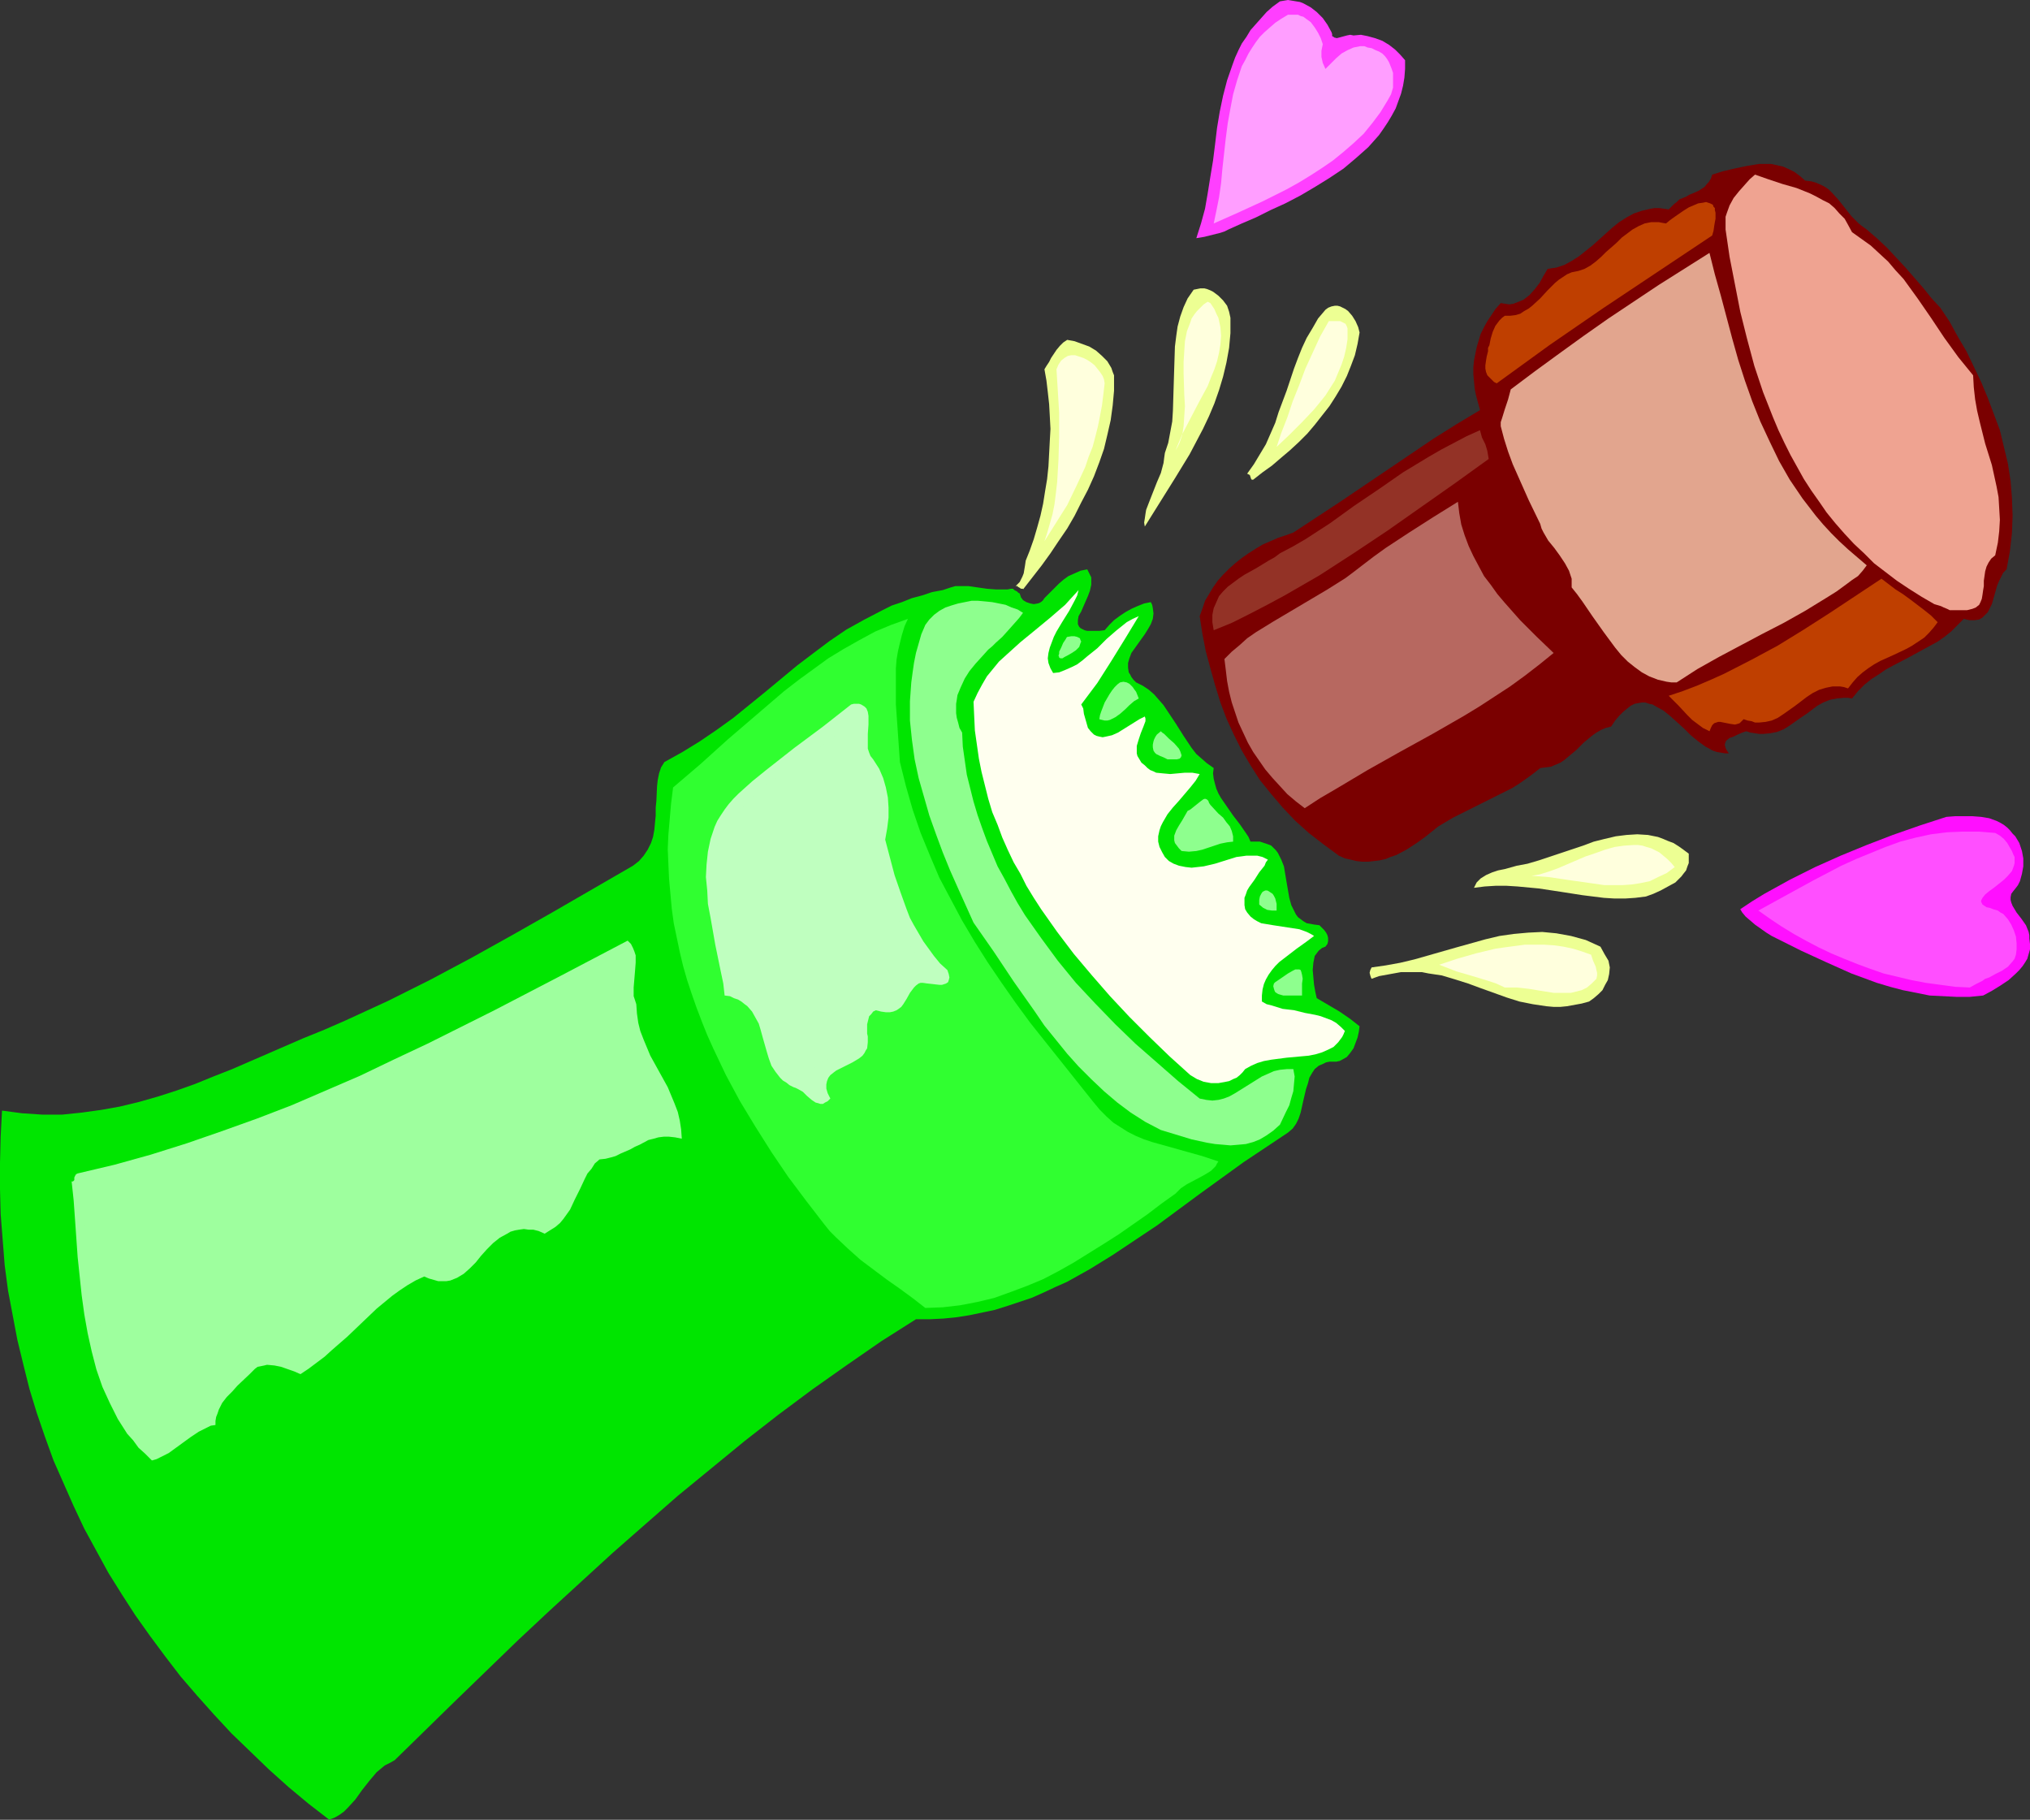
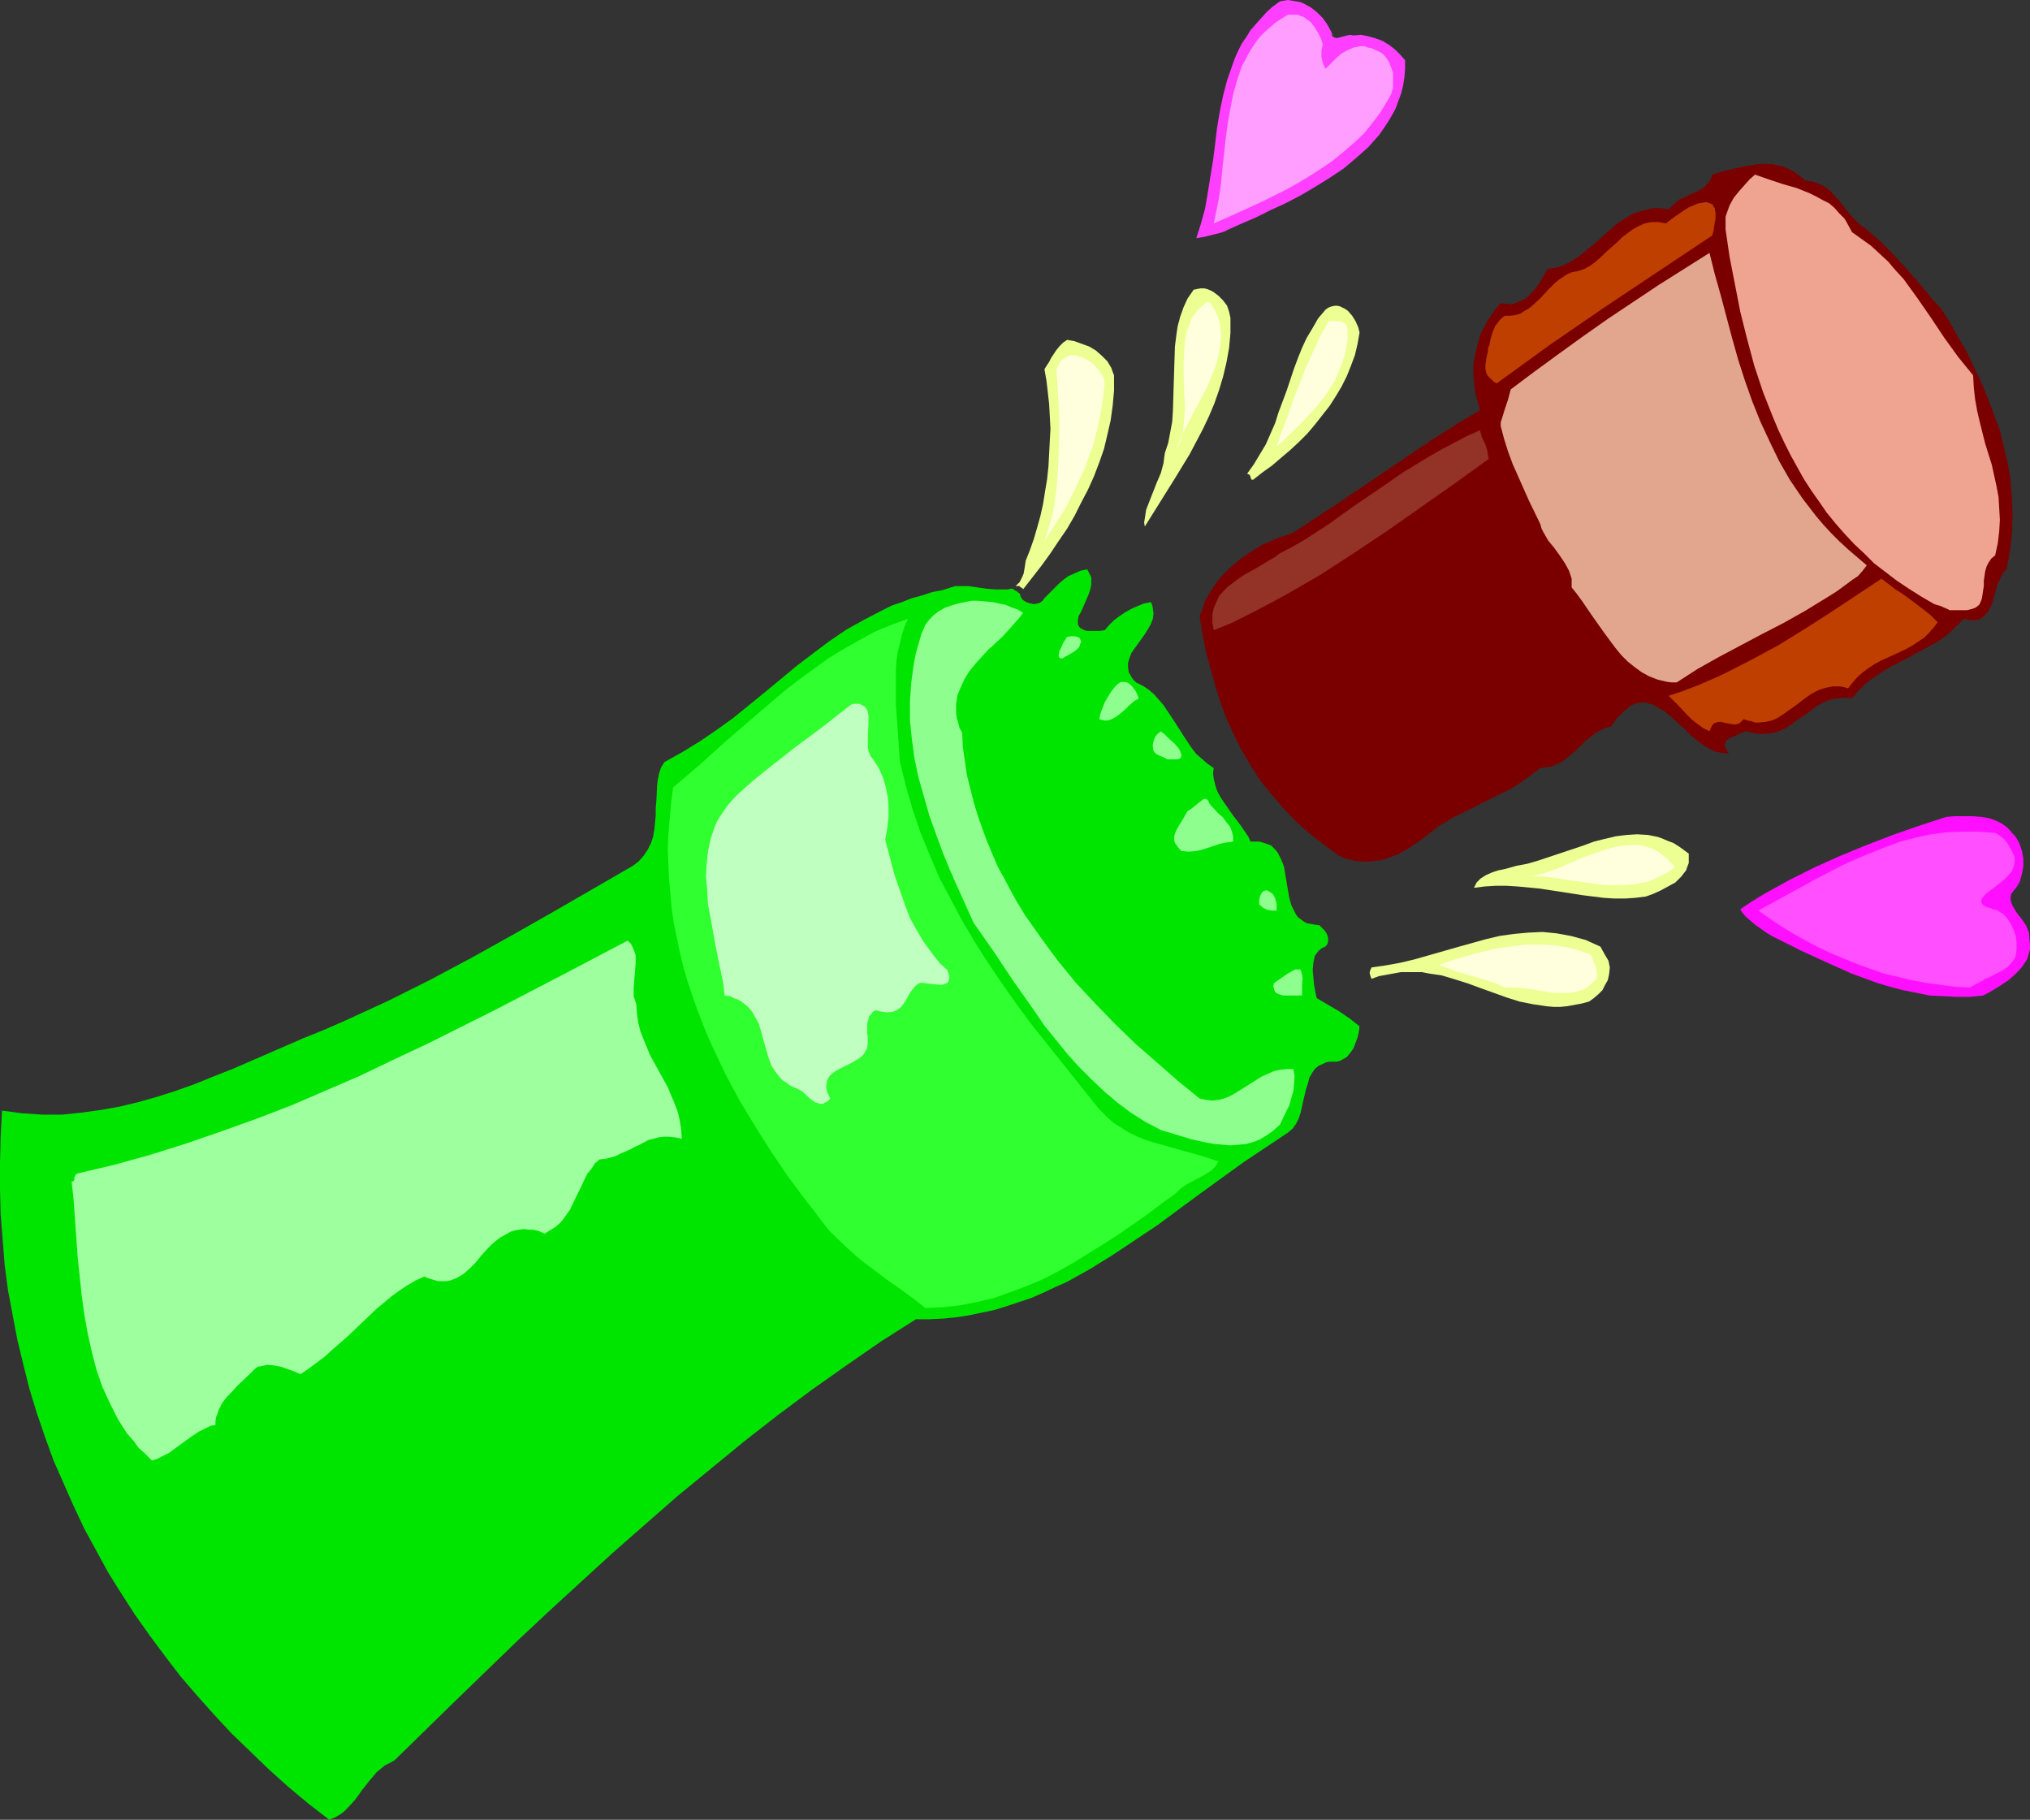
<svg xmlns="http://www.w3.org/2000/svg" xmlns:ns1="http://sodipodi.sourceforge.net/DTD/sodipodi-0.dtd" xmlns:ns2="http://www.inkscape.org/namespaces/inkscape" version="1.0" width="129.724mm" height="116.27mm" id="svg37" ns1:docname="Champagne 2.wmf">
  <rect width="100%" height="100%" fill="#333333" stroke="none" />
  <ns1:namedview id="namedview37" pagecolor="#ffffff" bordercolor="#000000" borderopacity="0.25" ns2:showpageshadow="2" ns2:pageopacity="0.0" ns2:pagecheckerboard="0" ns2:deskcolor="#d1d1d1" ns2:document-units="mm" />
  <defs id="defs1">
    <pattern id="WMFhbasepattern" patternUnits="userSpaceOnUse" width="6" height="6" x="0" y="0" />
  </defs>
  <path style="fill:#ff3fff;fill-opacity:1;fill-rule:evenodd;stroke:none" d="m 321.584,7.755 0.162,0.485 v 0.485 l 0.323,0.162 0.162,0.162 0.646,0.162 0.646,-0.162 1.778,-0.485 0.808,-0.162 0.808,0.162 1.778,-0.162 1.616,0.323 1.778,0.485 1.778,0.646 1.616,0.969 1.454,1.131 1.293,1.292 1.131,1.292 v 2.1 l -0.162,2.1 -0.323,1.939 -0.485,1.939 -0.646,1.777 -0.646,1.777 -0.97,1.777 -0.97,1.616 -0.97,1.454 -1.131,1.616 -1.293,1.454 -1.293,1.454 -2.909,2.585 -3.07,2.585 -3.394,2.262 -3.394,2.1 -3.555,2.1 -3.717,1.939 -3.555,1.616 -3.555,1.777 -3.394,1.454 -3.232,1.454 -0.97,0.485 -0.97,0.323 -1.939,0.485 -1.939,0.485 -1.939,0.323 1.131,-3.554 0.97,-3.554 0.646,-3.716 0.646,-4.039 0.646,-3.877 0.485,-3.877 0.485,-4.039 0.646,-3.877 0.808,-3.877 0.97,-3.716 1.293,-3.716 0.646,-1.777 0.808,-1.777 0.808,-1.616 1.131,-1.616 0.97,-1.616 1.293,-1.454 1.293,-1.454 1.293,-1.454 1.454,-1.292 1.778,-1.292 0.97,-0.162 L 311.08,0 l 0.97,0.162 0.97,0.162 0.97,0.162 0.808,0.323 1.778,0.969 1.454,1.131 1.454,1.454 1.131,1.616 z" id="path1" />
  <path style="fill:#ff9eff;fill-opacity:1;fill-rule:evenodd;stroke:none" d="m 319.483,10.663 -0.162,0.808 -0.162,0.808 v 1.454 l 0.323,1.454 0.646,1.454 2.586,-2.585 1.293,-1.131 1.454,-0.808 1.454,-0.646 0.808,-0.162 0.808,-0.162 h 0.97 l 0.808,0.323 0.97,0.162 0.97,0.485 0.808,0.323 0.808,0.485 0.646,0.646 0.485,0.646 0.485,0.808 0.323,0.808 0.323,0.808 0.323,0.969 v 1.777 1.777 l -0.485,1.616 -0.808,1.454 -1.778,2.908 -1.939,2.585 -2.101,2.585 -2.424,2.262 -2.424,2.1 -2.586,2.1 -2.586,1.777 -2.747,1.777 -2.909,1.777 -2.909,1.616 -5.818,2.908 -5.979,2.747 -2.909,1.292 -2.909,1.292 0.646,-3.07 0.646,-3.231 0.485,-3.393 0.323,-3.554 0.808,-7.27 0.485,-3.716 0.646,-3.554 0.646,-3.393 0.97,-3.393 1.131,-3.393 0.808,-1.454 0.808,-1.616 0.808,-1.292 0.97,-1.454 0.97,-1.292 1.131,-1.131 1.293,-1.131 1.293,-1.131 1.454,-0.969 1.616,-0.969 h 0.808 1.616 l 0.646,0.323 0.646,0.162 0.646,0.485 1.131,0.808 0.97,1.292 0.808,1.292 0.646,1.292 z" id="path2" />
  <path style="fill:#7a0000;fill-opacity:1;fill-rule:evenodd;stroke:none" d="m 468.639,74.318 2.262,3.393 1.939,3.554 2.101,3.554 1.778,3.716 1.778,3.716 1.616,3.877 1.454,3.877 1.454,3.877 0.97,4.039 0.97,4.039 0.646,4.201 0.323,4.039 0.162,4.362 -0.162,4.201 -0.485,4.362 -0.808,4.362 -0.808,0.808 -0.485,0.969 -0.485,0.969 -0.485,1.131 -0.646,2.262 -0.646,2.262 -0.485,0.969 -0.485,0.969 -0.646,0.646 -0.646,0.646 -0.808,0.485 -1.131,0.162 h -1.131 l -0.808,-0.162 -0.646,-0.162 -1.454,1.454 -1.616,1.616 -1.616,1.292 -1.616,1.131 -3.555,1.939 -3.555,1.939 -3.717,1.939 -1.778,0.969 -1.616,1.131 -1.778,1.131 -1.616,1.292 -1.616,1.616 -1.454,1.777 -0.97,-0.162 h -0.97 l -1.778,0.162 -1.616,0.323 -1.616,0.646 -1.454,0.808 -2.586,1.939 -1.454,0.969 -2.747,1.939 -1.293,0.808 -1.616,0.646 -1.616,0.323 -1.778,0.162 h -0.97 l -0.97,-0.162 -1.131,-0.162 -0.97,-0.323 -0.97,0.323 -1.131,0.485 -0.97,0.485 -0.97,0.323 -0.808,0.646 -0.162,0.323 -0.162,0.485 v 0.323 l 0.162,0.646 0.323,0.646 0.485,0.646 h -0.97 l -0.97,-0.162 -0.97,-0.162 -0.97,-0.323 -1.778,-0.969 -1.778,-1.292 -1.778,-1.454 -1.616,-1.616 -3.394,-3.07 -1.616,-1.292 -1.778,-0.969 -0.808,-0.485 -0.808,-0.162 -0.97,-0.323 h -0.808 l -0.97,0.162 -0.808,0.162 -0.97,0.485 -0.808,0.646 -0.97,0.808 -0.97,0.969 -0.97,1.131 -0.97,1.454 -1.293,0.323 -1.131,0.485 -1.131,0.646 -1.131,0.808 -1.939,1.616 -1.778,1.777 -1.939,1.616 -0.97,0.808 -0.97,0.646 -1.131,0.485 -1.131,0.485 -1.293,0.162 -1.293,0.162 -1.616,1.292 -1.778,1.292 -1.616,1.131 -1.778,1.131 -3.555,1.777 -3.555,1.777 -3.555,1.777 -3.555,1.777 -3.555,2.1 -1.616,1.292 -1.616,1.292 -2.262,1.616 -2.262,1.454 -2.424,1.292 -1.454,0.485 -1.131,0.485 -1.454,0.323 -1.293,0.162 -1.454,0.162 h -1.454 l -1.454,-0.162 -1.293,-0.323 -1.454,-0.323 -1.454,-0.646 -3.717,-2.747 -3.555,-2.747 -3.232,-2.908 -3.07,-3.231 -2.747,-3.231 -2.747,-3.393 -2.262,-3.554 -2.101,-3.554 -1.939,-3.877 -1.778,-3.877 -1.454,-3.877 -1.293,-4.201 -1.131,-4.039 -1.131,-4.201 -0.808,-4.201 -0.646,-4.201 0.646,-1.777 0.646,-1.939 0.97,-1.616 0.97,-1.616 1.131,-1.616 1.293,-1.454 1.454,-1.454 1.454,-1.292 1.616,-1.292 1.616,-1.131 1.778,-1.131 1.616,-0.969 3.717,-1.616 1.939,-0.646 1.778,-0.646 11.312,-7.432 22.462,-15.187 5.656,-3.554 5.656,-3.393 -0.485,-1.777 -0.485,-1.777 -0.323,-1.616 -0.162,-1.777 -0.162,-1.777 v -1.616 l 0.162,-1.616 0.323,-1.616 0.323,-1.616 0.485,-1.616 0.485,-1.616 0.808,-1.616 0.808,-1.454 0.97,-1.454 0.97,-1.454 1.293,-1.454 0.97,0.162 1.131,0.162 0.97,-0.162 0.808,-0.323 0.808,-0.323 0.808,-0.323 1.454,-1.131 1.293,-1.454 1.131,-1.454 0.97,-1.777 0.97,-1.616 0.97,-0.162 1.131,-0.162 1.939,-0.646 1.778,-0.969 1.778,-1.131 1.616,-1.292 1.616,-1.292 3.232,-2.908 1.616,-1.454 1.616,-1.292 1.778,-1.131 1.778,-0.969 1.939,-0.646 2.101,-0.485 0.97,-0.162 h 1.131 l 1.131,0.162 1.131,0.162 0.646,-0.646 0.646,-0.646 0.646,-0.485 0.646,-0.646 1.616,-0.646 0.808,-0.485 0.808,-0.323 1.454,-0.646 1.454,-0.969 0.485,-0.646 0.485,-0.485 0.485,-0.808 0.323,-0.969 2.586,-0.808 2.747,-0.646 3.07,-0.646 2.909,-0.485 h 1.454 1.454 l 1.454,0.323 1.454,0.323 1.454,0.646 1.293,0.646 1.293,0.969 1.293,1.131 1.454,0.162 1.131,0.323 1.131,0.485 0.97,0.485 0.97,0.646 0.808,0.808 1.616,1.777 3.07,3.877 1.778,1.777 0.808,0.646 1.131,0.808 2.424,2.1 2.424,2.262 2.262,2.423 2.262,2.423 4.363,5.008 1.939,2.423 z" id="path3" />
  <path style="fill:#efa391;fill-opacity:1;fill-rule:evenodd;stroke:none" d="m 447.308,56.062 2.262,1.616 2.262,1.616 2.101,1.939 2.101,1.939 1.778,2.1 1.939,2.1 3.394,4.685 3.232,4.685 3.232,4.847 3.394,4.685 3.555,4.362 0.162,2.908 0.323,2.908 0.485,2.747 0.646,2.747 1.293,5.17 1.616,5.17 1.131,5.17 0.485,2.585 0.162,2.747 0.162,2.747 -0.162,2.747 -0.323,2.747 -0.646,3.07 -0.97,0.808 -0.646,0.969 -0.485,0.969 -0.323,1.131 -0.323,2.262 v 1.292 l -0.162,0.969 -0.162,1.131 -0.162,0.969 -0.323,0.808 -0.323,0.646 -0.808,0.646 -0.808,0.323 -0.646,0.162 -0.646,0.162 h -1.454 -0.97 -0.808 -0.97 l -0.646,-0.323 -0.808,-0.323 -0.646,-0.323 -1.616,-0.485 -3.07,-1.777 -3.07,-1.939 -2.909,-1.939 -2.747,-2.1 -2.747,-2.1 -2.424,-2.423 -2.424,-2.262 -2.262,-2.423 -2.262,-2.585 -2.101,-2.585 -1.778,-2.585 -1.939,-2.747 -1.778,-2.747 -1.616,-2.908 -1.616,-2.908 -1.454,-2.908 -1.454,-3.07 -1.293,-3.07 -2.424,-6.139 -2.101,-6.301 -1.778,-6.624 -1.616,-6.462 -1.293,-6.624 -1.293,-6.624 -0.97,-6.624 V 54.446 53.315 52.346 l 0.323,-0.969 0.646,-1.777 0.97,-1.777 1.293,-1.616 1.293,-1.454 1.293,-1.454 1.293,-1.131 3.232,1.131 3.394,1.131 3.394,0.969 3.232,1.292 1.616,0.808 1.454,0.808 1.616,0.808 1.293,1.131 1.131,1.292 1.293,1.292 0.808,1.454 z" id="path4" />
  <path style="fill:#bf3f00;fill-opacity:1;fill-rule:evenodd;stroke:none" d="m 413.534,56.869 -13.09,8.724 -13.09,8.724 -12.928,8.886 -6.464,4.685 -6.464,4.685 -0.646,-0.323 -0.646,-0.646 -0.485,-0.485 -0.485,-0.485 -0.323,-0.808 -0.162,-0.808 v -0.808 l 0.162,-1.131 0.162,-0.969 0.323,-1.292 v -0.808 l 0.323,-0.646 0.323,-1.616 0.485,-1.616 0.646,-1.454 0.97,-1.292 0.646,-0.646 0.646,-0.485 h 1.293 l 1.293,-0.162 1.131,-0.323 0.97,-0.646 1.131,-0.646 0.808,-0.646 1.939,-1.777 1.778,-1.939 1.778,-1.777 0.97,-0.808 0.97,-0.646 0.97,-0.646 1.131,-0.485 1.616,-0.323 1.454,-0.485 1.454,-0.808 1.293,-0.969 1.293,-1.131 1.131,-1.131 1.293,-1.131 1.293,-1.131 1.293,-1.292 1.293,-0.969 1.293,-0.969 1.454,-0.808 1.454,-0.646 1.616,-0.323 h 1.778 l 0.808,0.162 0.97,0.162 0.97,-0.808 1.131,-0.808 2.101,-1.454 1.293,-0.808 1.131,-0.485 1.131,-0.485 1.131,-0.162 0.808,-0.162 0.97,0.323 0.646,0.323 0.162,0.485 0.323,0.323 v 0.485 l 0.162,0.646 v 1.454 l -0.162,0.808 -0.162,0.969 -0.162,1.131 z" id="path5" />
  <path style="fill:#e2a58e;fill-opacity:1;fill-rule:evenodd;stroke:none" d="m 450.863,136.519 -0.485,0.646 -0.485,0.646 -1.131,1.292 -1.454,0.969 -1.293,0.969 -2.424,1.777 -2.586,1.616 -5.01,3.07 -5.171,2.908 -5.333,2.747 -10.342,5.493 -5.171,2.908 -5.01,3.231 h -1.293 l -1.131,-0.162 -2.101,-0.485 -2.101,-0.808 -1.778,-0.969 -1.778,-1.292 -1.616,-1.292 -1.616,-1.616 -1.454,-1.777 -2.747,-3.716 -2.747,-3.877 -2.424,-3.554 -1.293,-1.777 -1.293,-1.616 v -0.969 -1.131 l -0.323,-0.969 -0.323,-0.969 -0.97,-1.777 -1.293,-1.939 -1.293,-1.777 -1.454,-1.777 -1.131,-1.939 -0.485,-0.969 -0.323,-1.131 -2.747,-5.655 -2.586,-5.816 -1.293,-2.908 -1.131,-3.07 -0.97,-3.07 -0.808,-3.07 v -0.969 l 0.323,-0.969 0.646,-2.1 0.808,-2.423 0.646,-2.423 5.818,-4.362 5.979,-4.362 5.818,-4.201 5.979,-4.201 12.12,-8.078 12.282,-7.755 1.293,5.17 1.454,5.17 2.747,10.34 1.454,5.17 1.616,5.008 1.778,5.008 1.939,4.847 2.262,4.847 2.262,4.685 2.586,4.524 3.07,4.524 1.616,2.1 1.616,2.1 1.778,2.1 1.939,2.1 1.939,1.939 2.101,1.939 2.262,1.939 z" id="path6" />
  <path style="fill:#edff93;fill-opacity:1;fill-rule:evenodd;stroke:none" d="m 297.182,76.741 v 3.716 l -0.323,3.554 -0.646,3.554 -0.808,3.393 -0.97,3.231 -1.131,3.231 -1.293,3.07 -1.454,3.07 -1.616,3.07 -1.616,3.07 -3.555,5.816 -7.272,11.632 -0.162,-0.969 0.162,-0.969 0.162,-1.131 0.162,-0.969 0.808,-2.1 1.778,-4.524 0.97,-2.262 0.646,-2.423 0.162,-1.292 0.162,-1.131 0.808,-2.423 0.485,-2.585 0.485,-2.585 0.162,-2.585 0.162,-5.332 0.162,-5.17 0.162,-5.008 0.323,-2.585 0.323,-2.262 0.646,-2.423 0.808,-2.262 0.97,-2.1 1.454,-2.1 0.808,-0.162 0.808,-0.162 h 0.97 l 0.646,0.162 0.808,0.323 0.646,0.323 1.293,0.969 1.131,1.131 0.97,1.292 0.485,1.454 z" id="path7" />
  <path style="fill:#ffffdd;fill-opacity:1;fill-rule:evenodd;stroke:none" d="m 294.273,76.741 0.485,2.262 0.162,2.1 -0.162,2.1 -0.323,1.939 -0.485,2.1 -0.646,1.939 -0.808,1.939 -0.808,2.1 -2.101,3.877 -1.939,3.716 -2.101,4.039 -0.808,1.939 -0.808,1.939 0.485,-0.808 0.485,-0.969 0.646,-1.939 0.323,-2.1 0.162,-2.423 0.162,-2.423 -0.162,-2.747 -0.162,-5.17 v -2.747 l 0.162,-2.585 0.162,-2.423 0.485,-2.423 0.808,-2.1 0.323,-0.969 0.646,-0.969 0.646,-0.808 0.808,-0.808 0.808,-0.808 0.97,-0.646 0.646,0.323 0.323,0.485 0.646,0.969 0.485,1.131 z" id="path8" />
  <path style="fill:#edff93;fill-opacity:1;fill-rule:evenodd;stroke:none" d="m 328.371,80.296 -0.485,2.747 -0.646,2.747 -0.97,2.585 -0.97,2.423 -1.293,2.585 -1.454,2.423 -1.454,2.262 -1.778,2.262 -1.778,2.262 -1.778,2.1 -2.101,2.1 -2.101,1.939 -2.101,1.777 -2.262,1.939 -2.262,1.616 -2.262,1.777 h -0.323 l -0.162,-0.162 -0.162,-0.485 -0.162,-0.485 -0.323,-0.162 -0.323,-0.162 1.616,-2.262 1.454,-2.423 1.454,-2.423 1.131,-2.585 1.131,-2.585 0.808,-2.585 1.939,-5.17 1.778,-5.332 0.97,-2.585 0.97,-2.423 1.131,-2.423 1.454,-2.423 1.293,-2.262 1.778,-2.1 0.646,-0.485 0.808,-0.323 0.808,-0.162 h 0.646 l 0.646,0.162 0.646,0.323 0.646,0.323 0.646,0.485 0.97,1.131 0.808,1.292 0.646,1.454 z" id="path9" />
  <path style="fill:#ffffdd;fill-opacity:1;fill-rule:evenodd;stroke:none" d="m 325.462,79.65 v 2.262 l -0.323,2.1 -0.485,2.1 -0.646,1.939 -0.808,1.939 -0.808,1.939 -1.131,1.777 -1.131,1.777 -1.293,1.616 -1.454,1.777 -2.909,3.07 -3.07,3.07 -3.07,2.908 1.131,-3.393 1.454,-3.716 1.293,-3.877 1.616,-4.039 1.454,-3.877 1.778,-3.877 1.778,-3.877 2.101,-3.716 h 0.646 0.808 1.293 l 0.646,0.323 0.646,0.323 0.323,0.646 0.162,0.485 z" id="path10" />
  <path style="fill:#00e500;fill-opacity:1;fill-rule:evenodd;stroke:none" d="m 246.278,143.304 0.323,0.969 0.485,0.646 0.808,0.485 0.97,0.323 0.808,0.162 0.97,-0.162 0.485,-0.162 0.485,-0.323 0.323,-0.323 0.323,-0.485 1.293,-1.292 1.131,-1.131 1.131,-1.131 1.131,-0.969 1.131,-0.808 1.454,-0.646 1.454,-0.646 1.616,-0.323 0.323,0.646 0.323,0.646 0.323,0.646 v 0.485 1.292 l -0.323,1.454 -0.485,1.292 -1.131,2.585 -0.485,1.131 -0.646,1.131 -0.162,0.969 v 0.969 l 0.162,0.323 0.162,0.323 0.323,0.323 0.323,0.162 0.646,0.323 0.646,0.162 h 0.808 2.101 l 1.293,-0.162 1.131,-1.292 1.131,-1.131 1.293,-0.969 1.454,-0.969 1.454,-0.808 1.454,-0.646 1.616,-0.646 1.616,-0.323 0.323,0.646 0.162,0.808 0.162,1.292 -0.162,1.292 -0.485,1.292 -0.646,1.131 -0.808,1.292 -1.616,2.262 -0.808,1.131 -0.808,1.131 -0.485,1.292 -0.323,1.131 v 1.131 l 0.162,1.131 0.323,0.485 0.323,0.646 0.485,0.646 0.646,0.646 1.616,0.808 1.454,0.969 1.293,1.131 1.131,1.292 1.131,1.292 0.97,1.454 1.939,2.908 1.939,3.07 1.939,2.908 1.131,1.454 1.293,1.131 1.293,1.131 1.616,1.131 -0.162,1.292 0.162,1.292 0.323,1.292 0.323,1.131 0.485,1.131 0.646,1.131 1.454,2.1 1.454,2.1 1.616,2.1 1.454,2.1 0.646,0.969 0.485,1.131 h 1.131 1.131 l 0.97,0.323 0.97,0.323 0.808,0.323 0.646,0.646 0.485,0.485 0.485,0.646 0.808,1.616 0.646,1.616 0.323,1.939 0.323,1.939 0.646,3.716 0.485,1.777 0.808,1.616 0.323,0.646 0.485,0.646 0.646,0.485 0.646,0.485 0.808,0.485 0.97,0.162 0.808,0.162 1.293,0.162 1.131,1.131 0.485,0.646 0.323,0.646 0.162,0.646 v 0.808 l -0.162,0.646 -0.485,0.646 -0.808,0.323 -0.808,0.646 -0.485,0.646 -0.485,0.646 -0.162,0.808 -0.162,0.808 -0.162,1.777 0.162,1.777 0.162,1.777 0.323,1.777 0.323,1.454 2.747,1.616 2.747,1.616 2.586,1.777 2.262,1.777 -0.162,1.292 -0.323,1.454 -0.485,1.292 -0.485,1.292 -0.808,1.131 -0.808,0.969 -1.131,0.646 -0.646,0.323 -0.808,0.162 h -0.808 -0.808 l -0.808,0.162 -0.646,0.323 -1.131,0.485 -0.97,0.808 -0.646,0.969 -0.646,1.131 -0.323,1.292 -0.485,1.454 -0.646,2.747 -0.646,2.908 -0.485,1.454 -0.646,1.292 -0.808,1.131 -1.131,0.969 -5.333,3.554 -5.333,3.554 -10.504,7.593 -10.504,7.755 -5.333,3.554 -5.333,3.554 -5.494,3.393 -5.494,3.07 -2.909,1.292 -2.747,1.292 -2.909,1.292 -2.909,0.969 -2.909,0.969 -3.07,0.969 -3.07,0.646 -3.07,0.646 -3.07,0.485 -3.232,0.323 -3.232,0.162 h -3.394 l -8.403,5.332 -8.403,5.816 -8.242,5.816 -8.242,6.139 -8.08,6.301 -8.08,6.624 -8.08,6.624 -7.757,6.786 -7.918,6.947 -7.595,6.947 -7.757,7.109 -7.595,7.109 -15.029,14.54 -14.706,14.379 -1.131,0.646 -1.293,0.646 -0.97,0.808 -0.97,0.808 -1.778,2.1 -1.778,2.262 -1.616,2.262 -1.778,1.939 -0.97,0.969 -1.131,0.808 -1.131,0.646 -1.293,0.485 -5.01,-3.877 -4.848,-4.039 -4.686,-4.201 -4.525,-4.362 -4.525,-4.362 -4.202,-4.524 -4.04,-4.524 -4.04,-4.685 -3.717,-4.847 -3.717,-5.008 -3.555,-5.008 -3.232,-5.008 -3.232,-5.17 -2.909,-5.332 -2.909,-5.332 -2.586,-5.493 -2.424,-5.493 -2.424,-5.493 -2.101,-5.816 L 8.888,341.217 7.11,335.4 5.656,329.584 4.202,323.606 3.07,317.629 1.939,311.651 1.131,305.512 0.646,299.372 0.162,293.233 0,287.094 v -6.301 l 0.162,-6.301 0.323,-6.301 2.424,0.323 2.424,0.323 4.848,0.323 h 4.848 l 4.686,-0.485 4.686,-0.646 4.525,-0.808 4.686,-1.131 4.525,-1.292 4.525,-1.454 4.525,-1.616 4.363,-1.777 4.525,-1.777 8.565,-3.716 8.565,-3.716 5.171,-2.1 5.171,-2.262 10.181,-4.685 10.019,-5.008 10.019,-5.332 9.858,-5.493 9.696,-5.493 19.554,-11.309 1.454,-1.131 1.131,-1.292 0.97,-1.454 0.808,-1.616 0.485,-1.454 0.323,-1.777 0.162,-1.777 0.162,-1.616 v -1.939 l 0.162,-1.616 0.162,-3.554 0.162,-1.454 0.323,-1.616 0.485,-1.454 0.808,-1.292 4.363,-2.423 4.202,-2.585 4.04,-2.747 4.04,-2.908 7.757,-6.301 7.595,-6.301 4.04,-3.07 3.878,-2.908 4.04,-2.747 4.363,-2.423 4.363,-2.262 2.262,-1.131 2.424,-0.808 2.424,-0.969 2.424,-0.646 2.424,-0.808 2.586,-0.485 0.97,-0.323 0.97,-0.323 1.131,-0.323 h 0.97 2.101 l 2.262,0.323 2.262,0.323 2.101,0.162 h 1.939 0.97 l 0.808,-0.162 h 0.162 0.323 l 0.323,0.323 0.323,0.162 0.323,0.162 0.162,0.162 0.162,0.162 v 0 0 z" id="path11" />
-   <path style="fill:#edff93;fill-opacity:1;fill-rule:evenodd;stroke:none" d="m 245.309,141.527 0.485,-0.485 0.485,-0.485 0.323,-0.646 0.323,-0.646 0.323,-0.808 0.162,-0.969 0.162,-0.969 0.162,-1.131 0.97,-2.423 0.97,-2.747 0.808,-2.747 0.808,-2.908 0.646,-2.908 0.485,-3.07 0.485,-2.908 0.323,-3.07 0.162,-3.07 0.162,-3.07 0.162,-2.908 -0.162,-3.07 -0.162,-2.908 -0.323,-2.908 -0.323,-2.747 -0.485,-2.747 0.485,-0.808 0.646,-0.969 0.485,-0.969 1.293,-1.939 0.808,-0.969 0.808,-0.808 0.97,-0.646 1.778,0.323 1.778,0.646 1.778,0.646 1.616,0.969 1.454,1.292 1.293,1.292 0.485,0.808 0.485,0.808 0.323,0.969 0.323,0.808 v 3.716 l -0.323,3.554 -0.485,3.554 -0.808,3.554 -0.808,3.393 -1.131,3.231 -1.293,3.393 -1.454,3.231 -1.616,3.07 -1.616,3.231 -1.778,3.07 -2.101,3.07 -1.939,2.908 -2.101,2.908 -4.525,5.816 v -0.162 h -0.485 l -0.485,-0.323 -0.323,-0.162 v -0.162 h -0.162 z" id="path12" />
+   <path style="fill:#edff93;fill-opacity:1;fill-rule:evenodd;stroke:none" d="m 245.309,141.527 0.485,-0.485 0.485,-0.485 0.323,-0.646 0.323,-0.646 0.323,-0.808 0.162,-0.969 0.162,-0.969 0.162,-1.131 0.97,-2.423 0.97,-2.747 0.808,-2.747 0.808,-2.908 0.646,-2.908 0.485,-3.07 0.485,-2.908 0.323,-3.07 0.162,-3.07 0.162,-3.07 0.162,-2.908 -0.162,-3.07 -0.162,-2.908 -0.323,-2.908 -0.323,-2.747 -0.485,-2.747 0.485,-0.808 0.646,-0.969 0.485,-0.969 1.293,-1.939 0.808,-0.969 0.808,-0.808 0.97,-0.646 1.778,0.323 1.778,0.646 1.778,0.646 1.616,0.969 1.454,1.292 1.293,1.292 0.485,0.808 0.485,0.808 0.323,0.969 0.323,0.808 v 3.716 l -0.323,3.554 -0.485,3.554 -0.808,3.554 -0.808,3.393 -1.131,3.231 -1.293,3.393 -1.454,3.231 -1.616,3.07 -1.616,3.231 -1.778,3.07 -2.101,3.07 -1.939,2.908 -2.101,2.908 -4.525,5.816 v -0.162 l -0.485,-0.323 -0.323,-0.162 v -0.162 h -0.162 z" id="path12" />
  <path style="fill:#ffffdd;fill-opacity:1;fill-rule:evenodd;stroke:none" d="m 266.801,92.574 -0.323,2.747 -0.323,2.585 -0.485,2.585 -0.485,2.423 -0.646,2.585 -0.646,2.423 -0.97,2.423 -0.808,2.423 -2.101,4.524 -2.262,4.685 -2.747,4.362 -2.747,4.362 0.646,-1.939 0.646,-2.262 0.646,-2.262 0.485,-2.423 0.323,-2.585 0.323,-2.747 0.323,-5.493 0.162,-5.655 v -5.655 l -0.323,-5.332 -0.162,-2.585 -0.162,-2.585 0.485,-1.131 0.646,-0.969 0.808,-0.646 0.808,-0.485 0.808,-0.162 h 0.97 l 0.97,0.323 0.97,0.323 0.97,0.485 0.97,0.646 0.808,0.646 0.646,0.808 0.646,0.808 0.646,0.969 0.323,0.808 z" id="path13" />
  <path style="fill:#933226;fill-opacity:1;fill-rule:evenodd;stroke:none" d="m 359.56,110.831 -8.08,5.816 -16.322,11.471 -8.242,5.493 -8.242,5.332 -4.202,2.423 -4.202,2.423 -4.202,2.262 -4.363,2.262 -4.202,2.1 -4.363,1.777 -0.162,-0.969 -0.162,-0.969 v -1.777 l 0.323,-1.616 0.646,-1.454 0.646,-1.454 0.97,-1.131 1.131,-1.131 1.293,-0.969 1.293,-0.969 1.454,-0.969 2.909,-1.616 2.909,-1.777 1.454,-0.808 1.293,-0.969 3.07,-1.616 3.07,-1.777 5.979,-3.877 5.818,-4.201 5.979,-4.039 5.818,-4.039 6.141,-3.716 3.07,-1.777 3.07,-1.616 3.07,-1.616 3.232,-1.454 0.485,1.777 0.808,1.616 0.485,1.616 0.162,0.969 z" id="path14" />
  <path style="fill:#7a0000;fill-opacity:1;fill-rule:evenodd;stroke:none" d="m 362.468,114.708 3.232,7.109 3.555,6.786 3.717,6.786 4.04,6.624 4.363,6.462 4.686,6.462 4.848,6.462 5.171,6.139 -2.424,1.939 -2.586,1.777 -1.293,0.808 -1.454,0.485 -1.616,0.323 -1.616,0.162 -1.293,1.939 -1.293,1.616 -1.454,1.454 -1.454,1.292 -1.778,0.969 -1.616,0.969 -3.555,1.454 -3.555,1.454 -3.555,1.454 -1.778,0.969 -1.778,0.969 -1.616,1.292 -1.454,1.292 -2.424,1.131 -2.424,1.292 -2.424,1.454 -2.424,1.616 -4.848,3.231 -2.424,1.616 -2.586,1.454 -2.424,1.131 -2.586,0.969 -1.131,0.323 -1.293,0.162 -1.293,0.162 -1.293,0.162 -1.131,-0.162 -1.293,-0.323 -1.131,-0.323 -1.293,-0.485 -1.293,-0.808 -1.293,-0.808 -1.131,-0.969 -1.293,-1.292 -0.485,-0.162 -0.323,-0.323 -0.323,-0.323 -0.323,-0.162 3.717,-2.747 3.878,-2.423 7.918,-5.008 8.08,-4.685 8.08,-4.685 8.08,-4.685 4.04,-2.585 3.878,-2.585 3.878,-2.747 3.878,-2.747 3.717,-3.07 3.717,-3.07 v -0.646 l -0.162,-0.485 -0.162,-0.323 -0.323,-0.323 -0.808,-0.323 -0.808,-0.323 -0.97,-0.323 -0.97,-0.323 -0.808,-0.646 -0.323,-0.485 -0.323,-0.646 -3.555,-3.716 -3.555,-3.877 -3.232,-3.877 -1.454,-1.939 -1.454,-2.1 -1.293,-2.1 -1.131,-2.1 -1.131,-2.262 -0.808,-2.262 -0.808,-2.262 -0.646,-2.262 -0.485,-2.423 -0.323,-2.585 1.454,-1.616 0.808,-0.646 0.808,-0.646 0.97,-0.485 0.97,-0.323 0.97,-0.485 z" id="path15" />
-   <path style="fill:#b76860;fill-opacity:1;fill-rule:evenodd;stroke:none" d="m 352.126,121.171 0.323,2.747 0.485,2.747 0.808,2.585 0.97,2.585 1.131,2.423 1.293,2.423 1.293,2.423 1.616,2.1 1.616,2.262 1.778,2.1 3.717,4.201 4.04,4.039 4.04,3.877 -3.394,2.747 -3.555,2.747 -3.555,2.585 -3.717,2.423 -3.717,2.423 -3.717,2.262 -7.595,4.362 -7.918,4.362 -7.757,4.362 -7.595,4.524 -3.878,2.262 -3.717,2.423 -2.101,-1.616 -2.101,-1.777 -1.778,-1.939 -1.778,-1.939 -1.778,-2.1 -1.454,-2.1 -1.454,-2.1 -1.293,-2.262 -1.131,-2.423 -1.131,-2.423 -0.808,-2.423 -0.808,-2.423 -0.646,-2.585 -0.485,-2.585 -0.323,-2.747 -0.323,-2.585 1.778,-1.777 1.939,-1.616 1.778,-1.616 2.101,-1.454 4.202,-2.585 4.363,-2.585 4.363,-2.585 4.363,-2.585 4.363,-2.747 1.939,-1.454 2.101,-1.616 2.747,-2.1 2.909,-2.1 5.656,-3.716 5.818,-3.716 z" id="path16" />
  <path style="fill:#bf3f00;fill-opacity:1;fill-rule:evenodd;stroke:none" d="m 467.993,150.252 -0.97,1.292 -1.131,1.292 -1.131,1.131 -1.454,0.969 -1.454,0.969 -1.454,0.808 -3.07,1.454 -3.232,1.454 -1.454,0.808 -1.454,0.969 -1.293,0.969 -1.293,1.131 -1.131,1.292 -1.131,1.454 -0.97,-0.323 -0.97,-0.162 h -0.808 -0.97 l -1.616,0.323 -1.616,0.485 -1.616,0.808 -1.454,0.969 -2.747,2.1 -2.747,1.939 -1.454,0.969 -1.454,0.646 -1.454,0.323 -1.616,0.162 h -0.97 l -0.808,-0.323 -0.97,-0.162 -0.97,-0.323 -0.485,0.485 -0.485,0.485 -0.485,0.162 -0.646,0.162 -1.131,-0.162 -2.424,-0.485 h -0.485 l -0.485,0.162 -0.485,0.162 -0.485,0.485 -0.323,0.646 -0.323,0.808 -1.616,-0.808 -1.293,-0.969 -1.293,-0.969 -1.131,-1.131 -2.262,-2.423 -2.262,-2.262 3.394,-1.131 3.394,-1.292 3.394,-1.454 3.232,-1.454 6.626,-3.393 6.302,-3.393 6.302,-3.877 6.302,-4.039 12.443,-8.24 3.394,2.585 1.778,1.131 1.778,1.292 3.394,2.585 1.616,1.292 z" id="path17" />
-   <path style="fill:#ffffef;fill-opacity:1;fill-rule:evenodd;stroke:none" d="m 260.499,142.497 -0.323,1.292 -0.646,1.292 -1.293,2.423 -1.616,2.585 -1.454,2.423 -0.646,1.292 -0.485,1.292 -0.485,1.292 -0.323,1.292 -0.162,1.292 0.162,1.131 0.485,1.292 0.646,1.131 1.454,-0.162 1.616,-0.646 1.454,-0.646 1.293,-0.646 1.293,-0.969 1.131,-0.969 2.424,-1.939 2.262,-2.262 2.424,-2.1 2.424,-1.939 1.454,-0.808 1.454,-0.646 -3.232,5.332 -3.394,5.493 -3.394,5.332 -3.878,5.17 0.485,0.969 0.162,1.292 0.323,1.131 0.323,1.131 0.323,1.131 0.646,0.808 0.808,0.808 0.646,0.323 0.646,0.162 0.808,0.162 0.808,-0.162 1.454,-0.323 1.454,-0.646 1.293,-0.808 1.293,-0.808 1.293,-0.808 1.293,-0.808 1.293,-0.646 0.162,0.485 v 0.646 l -0.485,1.292 -0.646,1.616 -0.485,1.454 -0.485,1.616 v 0.808 0.969 l 0.162,0.646 0.485,0.808 0.485,0.808 0.808,0.646 0.646,0.646 0.646,0.485 0.808,0.323 0.646,0.323 1.616,0.162 1.778,0.162 3.555,-0.323 h 1.778 l 1.778,0.323 -0.97,1.616 -1.293,1.616 -2.747,3.231 -1.454,1.616 -1.293,1.616 -1.131,1.939 -0.485,0.969 -0.323,0.969 -0.323,1.454 v 1.292 l 0.323,1.292 0.646,1.292 0.646,1.131 0.97,0.969 1.131,0.646 1.293,0.485 1.616,0.323 1.454,0.162 1.454,-0.162 1.454,-0.162 2.747,-0.646 2.586,-0.808 2.586,-0.808 1.293,-0.162 1.131,-0.162 h 1.293 1.293 l 1.293,0.323 1.293,0.646 -0.485,0.646 -0.323,0.808 -1.293,1.616 -1.131,1.777 -1.293,1.777 -0.485,0.808 -0.323,0.969 -0.323,0.808 v 0.969 0.808 l 0.162,0.969 0.485,0.808 0.808,0.969 0.808,0.646 0.808,0.485 0.97,0.485 0.97,0.162 1.939,0.323 2.101,0.323 2.101,0.323 2.101,0.323 1.778,0.646 0.97,0.485 0.808,0.485 -1.939,1.454 -2.262,1.616 -2.101,1.616 -2.101,1.616 -0.97,0.969 -0.808,0.969 -0.808,1.131 -0.646,1.131 -0.485,1.131 -0.323,1.292 -0.162,1.454 v 1.454 l 1.131,0.646 1.293,0.323 2.586,0.808 2.747,0.323 2.586,0.646 2.586,0.485 1.293,0.323 1.293,0.485 1.293,0.485 1.131,0.646 1.131,0.969 0.97,0.969 -0.323,0.808 -0.323,0.646 -0.97,1.292 -1.131,1.131 -1.293,0.646 -1.454,0.646 -1.616,0.485 -1.616,0.323 -1.778,0.162 -3.555,0.323 -3.717,0.485 -1.778,0.323 -1.616,0.485 -1.454,0.646 -1.454,0.808 -0.646,0.808 -0.646,0.646 -0.808,0.646 -0.808,0.323 -0.97,0.485 -0.808,0.162 -1.778,0.323 h -1.778 l -1.778,-0.323 -1.616,-0.646 -1.616,-0.969 -5.01,-4.524 -4.848,-4.685 -4.848,-4.847 -4.686,-5.008 -4.363,-5.008 -4.363,-5.17 -4.04,-5.332 -3.878,-5.493 -1.778,-2.747 -1.778,-2.908 -1.454,-2.908 -1.616,-2.747 -1.454,-3.07 -1.293,-2.908 -1.131,-3.07 -1.293,-3.07 -0.97,-3.231 -0.808,-3.231 -0.808,-3.231 -0.646,-3.231 -0.485,-3.393 -0.485,-3.393 -0.162,-3.393 -0.162,-3.554 0.97,-2.1 1.131,-2.1 1.131,-1.939 1.454,-1.777 1.454,-1.777 1.778,-1.616 3.394,-3.07 3.555,-2.908 3.717,-3.07 3.555,-3.07 1.616,-1.777 z" id="path18" />
  <path style="fill:#8eff8e;fill-opacity:1;fill-rule:evenodd;stroke:none" d="m 247.086,147.99 -0.97,1.292 -1.293,1.454 -1.293,1.454 -1.454,1.616 -1.616,1.454 -0.808,0.808 -0.97,0.808 -1.454,1.616 -1.616,1.777 -1.454,1.777 -1.131,1.777 -0.97,2.1 -0.808,1.939 -0.162,1.131 -0.162,0.969 v 2.262 l 0.162,1.131 0.323,1.131 0.323,1.292 0.646,1.131 0.162,3.393 0.485,3.393 0.485,3.393 0.808,3.231 0.808,3.231 0.97,3.231 1.131,3.231 1.131,3.07 1.293,3.07 1.293,3.07 1.616,2.908 1.616,3.07 1.616,2.908 1.778,2.908 1.939,2.747 1.939,2.747 4.04,5.493 4.363,5.332 4.686,5.008 4.848,5.008 4.848,4.685 5.171,4.524 5.171,4.524 5.171,4.201 1.616,0.323 1.454,0.162 1.454,-0.162 1.293,-0.323 1.293,-0.485 1.454,-0.808 2.586,-1.616 2.586,-1.616 1.293,-0.808 1.454,-0.646 1.454,-0.646 1.454,-0.323 1.616,-0.162 h 1.616 l 0.323,1.777 -0.162,1.777 -0.162,1.777 -0.485,1.616 -0.485,1.777 -0.808,1.616 -1.454,3.07 -1.616,1.454 -1.616,1.131 -1.616,0.969 -1.616,0.646 -1.778,0.485 -1.778,0.162 -1.939,0.162 -1.778,-0.162 -1.939,-0.162 -1.939,-0.323 -3.717,-0.808 -3.717,-1.131 -3.717,-1.131 -3.717,-1.939 -3.555,-2.262 -3.232,-2.423 -3.232,-2.747 -3.07,-2.908 -3.07,-3.07 -2.747,-3.07 -2.747,-3.393 -2.747,-3.393 -2.424,-3.554 -5.01,-7.109 -4.848,-7.27 -4.848,-6.947 -3.717,-8.24 -1.939,-4.362 -1.778,-4.362 -1.616,-4.362 -1.616,-4.524 -1.293,-4.524 -1.293,-4.524 -0.97,-4.524 -0.646,-4.685 -0.485,-4.685 v -4.685 l 0.323,-4.524 0.323,-2.423 0.323,-2.262 0.485,-2.423 0.646,-2.262 0.646,-2.262 0.97,-2.262 0.97,-1.292 1.131,-1.131 1.293,-0.969 1.454,-0.808 1.454,-0.485 1.616,-0.485 1.616,-0.323 1.616,-0.323 h 1.616 l 1.778,0.162 1.616,0.162 1.616,0.323 1.616,0.323 1.454,0.646 1.454,0.485 z" id="path19" />
  <path style="fill:#30ff30;fill-opacity:1;fill-rule:evenodd;stroke:none" d="m 217.352,184.018 1.454,5.816 1.616,5.655 1.939,5.655 2.262,5.493 2.262,5.332 2.747,5.17 2.747,5.17 3.07,5.17 3.07,4.847 3.394,5.008 3.394,4.847 3.555,4.847 7.595,9.532 7.595,9.532 1.616,1.939 1.616,1.616 1.616,1.454 1.778,1.131 1.778,1.131 1.939,0.969 1.939,0.808 1.939,0.646 4.04,1.131 8.08,2.262 3.878,1.292 -0.323,0.485 -0.323,0.646 -1.131,1.131 -1.293,0.808 -1.454,0.808 -3.07,1.616 -1.454,0.969 -1.293,1.292 -3.394,2.423 -3.394,2.585 -6.949,4.847 -3.555,2.262 -7.272,4.524 -3.717,2.1 -3.717,1.939 -3.878,1.616 -3.878,1.454 -4.04,1.454 -4.04,0.969 -4.202,0.808 -4.202,0.485 -4.202,0.162 -2.909,-2.262 -3.07,-2.262 -3.232,-2.262 -3.232,-2.423 -3.232,-2.423 -3.07,-2.747 -2.909,-2.747 -1.454,-1.454 -1.293,-1.616 -4.363,-5.655 -4.363,-5.816 -4.04,-5.978 -3.878,-6.139 -3.717,-6.139 -3.394,-6.301 -3.07,-6.462 -1.454,-3.231 -1.293,-3.231 -1.293,-3.393 -1.131,-3.231 -1.131,-3.393 -0.97,-3.393 -0.808,-3.393 -1.454,-6.947 -0.485,-3.554 -0.323,-3.554 -0.323,-3.554 -0.162,-3.554 -0.162,-3.716 0.162,-3.554 0.323,-3.716 0.323,-3.716 0.485,-3.877 6.626,-5.655 6.626,-5.978 6.787,-5.816 6.787,-5.816 3.555,-2.747 3.555,-2.585 3.555,-2.585 3.717,-2.262 3.717,-2.1 3.878,-2.1 3.878,-1.616 4.04,-1.454 -0.808,1.777 -0.646,2.1 -0.485,1.939 -0.485,2.1 -0.323,1.939 -0.162,2.1 v 4.362 4.362 l 0.323,4.524 0.323,4.685 z" id="path20" />
  <path style="fill:#8eff8e;fill-opacity:1;fill-rule:evenodd;stroke:none" d="m 257.752,158.33 -0.646,0.323 -0.485,0.323 h -0.485 l -0.323,-0.162 v -0.162 l -0.162,-0.323 0.162,-0.485 v -0.485 l 0.485,-0.969 0.485,-1.131 0.646,-0.969 0.162,-0.323 0.162,-0.162 0.97,-0.162 h 0.808 l 0.646,0.162 0.323,0.162 0.323,0.162 0.162,0.485 0.162,0.323 -0.162,0.323 -0.323,0.969 -0.808,0.808 -0.97,0.646 z" id="path21" />
  <path style="fill:#8eff8e;fill-opacity:1;fill-rule:evenodd;stroke:none" d="m 275.043,168.67 -1.131,0.646 -1.131,0.969 -0.97,0.969 -1.293,1.131 -1.131,0.808 -1.293,0.646 -0.646,0.162 h -0.646 l -0.646,-0.162 -0.646,-0.162 0.162,-0.969 0.323,-0.969 0.808,-2.1 1.131,-1.939 0.646,-0.969 0.646,-0.808 0.646,-0.646 0.646,-0.485 0.808,-0.162 0.808,0.162 0.646,0.323 0.808,0.808 0.323,0.485 0.485,0.646 0.323,0.808 z" id="path22" />
  <path style="fill:#bfffbf;fill-opacity:1;fill-rule:evenodd;stroke:none" d="m 210.888,183.372 1.454,2.262 0.97,2.262 0.646,2.262 0.485,2.423 0.162,2.423 v 2.423 l -0.323,2.585 -0.485,2.747 2.262,8.563 1.454,4.201 1.454,4.039 0.808,2.1 0.97,1.777 1.131,1.939 1.131,1.939 1.293,1.777 1.293,1.777 1.454,1.777 1.778,1.616 0.323,0.969 0.162,0.808 -0.162,0.646 -0.162,0.485 -0.485,0.323 -0.485,0.162 -0.485,0.162 h -0.646 l -1.454,-0.162 -1.454,-0.162 -1.131,-0.162 h -0.485 l -0.485,0.162 -0.646,0.485 -0.485,0.485 -0.97,1.292 -0.808,1.454 -0.808,1.292 -0.485,0.646 -0.646,0.485 -0.485,0.323 -0.808,0.323 -0.808,0.162 h -0.97 l -1.131,-0.162 -1.293,-0.323 -0.646,0.323 -0.485,0.646 -0.485,0.485 -0.162,0.646 -0.323,1.292 v 2.262 l 0.162,0.646 v 1.454 l -0.162,1.454 -0.323,0.485 -0.323,0.646 -0.485,0.646 -0.808,0.646 -1.616,0.969 -1.939,0.969 -1.939,0.969 -0.646,0.485 -0.808,0.646 -0.485,0.646 -0.323,0.808 -0.162,0.808 v 0.969 l 0.323,1.131 0.323,0.646 0.323,0.646 -0.646,0.646 -0.646,0.323 -0.485,0.323 h -0.646 l -0.485,-0.162 -0.646,-0.162 -0.97,-0.646 -1.131,-0.969 -0.97,-0.969 -1.131,-0.646 -0.646,-0.323 -0.485,-0.162 -0.97,-0.485 -0.808,-0.646 -0.808,-0.485 -0.646,-0.646 -1.131,-1.454 -0.97,-1.454 -0.646,-1.777 -0.485,-1.616 -0.97,-3.393 -0.485,-1.777 -0.485,-1.616 -0.808,-1.454 -0.808,-1.454 -1.131,-1.292 -0.646,-0.485 -0.808,-0.646 -0.808,-0.485 -0.97,-0.323 -0.97,-0.485 -1.293,-0.162 -0.323,-2.908 -0.646,-3.07 -1.293,-6.301 -1.131,-6.462 -0.646,-3.393 -0.162,-3.231 -0.323,-3.231 0.162,-3.07 0.323,-3.07 0.646,-3.07 0.485,-1.454 0.485,-1.454 0.646,-1.454 0.808,-1.292 0.97,-1.454 0.97,-1.292 1.131,-1.292 1.293,-1.292 3.232,-2.908 3.394,-2.747 6.787,-5.332 6.949,-5.17 6.787,-5.332 0.646,-0.162 h 1.293 l 0.485,0.162 0.808,0.485 0.485,0.485 0.323,0.808 0.162,0.969 v 0.969 1.131 l -0.162,2.262 v 2.423 1.131 l 0.323,0.969 0.323,0.808 z" id="path23" />
  <path style="fill:#bfffbf;fill-opacity:1;fill-rule:evenodd;stroke:none" d="m 211.534,206.152 0.808,1.777 0.646,1.777 1.293,3.716 0.485,1.939 0.646,1.939 1.131,3.716 0.646,1.777 0.646,1.777 0.97,1.777 0.97,1.777 1.131,1.616 1.293,1.454 1.454,1.616 1.778,1.454 -0.485,0.323 -0.646,0.323 -1.454,0.485 -1.454,0.323 -1.293,0.323 -1.454,0.323 -0.485,0.485 -0.485,0.485 -0.485,0.485 -0.323,0.646 -0.162,0.969 -0.162,0.969 -0.808,-0.162 -0.808,-0.162 h -0.808 l -0.808,0.162 -1.454,0.323 -1.616,0.808 -1.293,1.131 -1.131,1.292 -0.97,1.454 -0.646,1.616 0.323,0.969 0.323,0.808 0.323,0.808 v 0.646 0.646 0.646 l -0.162,0.485 -0.162,0.323 -0.646,0.808 -0.97,0.646 -0.97,0.485 -1.131,0.323 -2.424,0.969 -1.293,0.485 -1.131,0.646 -0.97,0.808 -0.808,0.969 -0.162,0.646 -0.323,0.646 -0.162,0.646 v 0.808 l -1.293,-0.323 -1.131,-0.485 -1.131,-0.646 -0.97,-0.808 -0.808,-0.808 -0.646,-0.808 -0.646,-1.131 -0.646,-0.969 -0.97,-2.262 -0.808,-2.262 -0.646,-2.423 -0.485,-1.131 -0.162,-1.131 -1.293,-0.485 -1.131,-0.646 -0.97,-0.808 -0.97,-0.646 -0.808,-0.808 -0.646,-0.808 -1.293,-1.777 -1.131,-1.939 -0.646,-2.1 -0.646,-2.262 -0.485,-2.1 -0.323,-2.423 -0.323,-2.262 -0.485,-4.847 -0.485,-4.524 -0.323,-2.262 -0.646,-2.1 -0.162,-1.777 -0.162,-1.777 0.162,-1.616 0.162,-1.616 0.323,-1.616 0.485,-1.454 0.646,-1.454 0.646,-1.454 0.808,-1.292 0.97,-1.454 0.97,-1.292 1.131,-1.131 2.262,-2.423 2.747,-2.262 2.747,-2.262 2.909,-2.1 5.979,-4.039 2.909,-2.1 2.747,-2.1 2.586,-2.1 2.424,-2.1 -0.162,2.1 0.162,2.1 0.485,2.1 0.485,2.1 0.808,1.939 0.808,1.939 1.616,3.877 0.808,1.939 0.646,1.939 0.646,1.939 0.323,1.939 0.162,2.1 -0.162,2.1 -0.485,2.1 -0.323,1.131 z" id="path24" />
  <path style="fill:#8eff8e;fill-opacity:1;fill-rule:evenodd;stroke:none" d="m 281.992,183.372 -0.97,-0.485 -0.808,-0.323 -0.97,-0.485 -0.323,-0.323 -0.323,-0.485 -0.162,-0.808 v -0.646 l 0.162,-0.808 0.162,-0.485 0.323,-0.646 0.323,-0.485 0.97,-0.808 0.323,0.323 0.485,0.323 1.131,1.131 1.293,1.131 1.131,1.292 0.323,0.646 0.162,0.485 0.162,0.485 -0.162,0.485 -0.323,0.323 -0.646,0.162 h -0.485 -1.131 z" id="path25" />
  <path style="fill:#8eff8e;fill-opacity:1;fill-rule:evenodd;stroke:none" d="m 297.828,203.244 -1.454,0.162 -1.616,0.323 -2.909,0.969 -1.454,0.485 -1.454,0.323 -1.778,0.162 -1.778,-0.162 -0.646,-0.646 -0.485,-0.646 -0.485,-0.646 -0.162,-0.646 v -0.485 -0.646 l 0.485,-1.292 0.646,-1.131 0.808,-1.292 0.646,-1.131 0.646,-1.131 0.646,-0.323 0.808,-0.646 0.808,-0.646 0.808,-0.646 0.646,-0.485 0.323,-0.162 h 0.323 l 0.323,0.162 0.323,0.323 0.162,0.485 0.323,0.485 1.939,2.1 1.131,0.969 0.808,1.131 0.808,0.969 0.485,1.131 0.323,1.292 z" id="path26" />
  <path style="fill:#ff0fff;fill-opacity:1;fill-rule:evenodd;stroke:none" d="m 485.446,200.497 0.646,0.808 0.646,0.646 0.97,1.616 0.646,1.939 0.323,1.777 v 1.939 l -0.323,1.777 -0.485,1.777 -0.485,0.969 -0.485,0.646 -0.646,0.808 -0.485,0.646 -0.162,0.808 v 0.646 l 0.162,0.646 0.323,0.808 0.97,1.616 1.131,1.454 1.131,1.616 0.323,0.808 0.323,0.808 0.162,0.808 v 0.808 l 0.162,1.292 v 1.292 l -0.323,1.131 -0.323,1.131 -0.485,0.808 -0.646,0.969 -0.808,0.969 -0.808,0.808 -1.778,1.616 -1.939,1.292 -2.101,1.292 -2.101,1.131 -3.232,0.323 h -3.232 l -3.232,-0.162 -3.232,-0.162 -3.232,-0.646 -3.232,-0.646 -3.07,-0.808 -3.232,-0.969 -3.07,-1.131 -3.07,-1.131 -6.141,-2.747 -5.979,-2.747 -5.818,-2.908 -1.293,-0.646 -1.293,-0.808 -2.747,-1.939 -1.131,-0.969 -1.131,-0.969 -0.808,-0.969 -0.485,-0.808 2.909,-1.939 2.909,-1.777 6.141,-3.393 6.141,-3.07 6.141,-2.747 6.302,-2.585 6.302,-2.423 6.464,-2.262 6.464,-2.1 2.101,-0.162 h 4.202 l 2.101,0.162 1.939,0.323 1.778,0.646 0.97,0.485 0.808,0.485 0.808,0.646 z" id="path27" />
  <path style="fill:#ff4fff;fill-opacity:1;fill-rule:evenodd;stroke:none" d="m 485.446,204.698 0.485,0.808 0.323,0.808 0.323,0.646 v 0.808 0.646 l -0.162,0.646 -0.485,1.292 -0.97,1.131 -0.97,0.969 -2.424,1.939 -1.131,0.808 -0.97,0.808 -0.646,0.808 -0.162,0.323 -0.162,0.323 v 0.323 l 0.162,0.323 0.162,0.323 0.485,0.323 0.485,0.323 0.808,0.162 0.808,0.323 1.131,0.323 0.646,0.485 0.646,0.323 1.131,1.292 0.808,1.292 0.646,1.454 0.485,1.454 0.162,1.616 v 1.454 l -0.162,1.292 -0.323,0.969 -0.485,0.646 -1.131,1.292 -1.454,0.969 -1.616,0.808 -1.454,0.808 -0.97,0.323 -0.646,0.485 -1.616,0.808 -1.454,0.808 -3.555,-0.162 -3.555,-0.485 -3.555,-0.485 -3.394,-0.646 -3.394,-0.808 -3.394,-0.808 -3.232,-1.131 -3.07,-1.131 -3.232,-1.292 -3.07,-1.292 -3.07,-1.454 -3.07,-1.616 -2.909,-1.616 -2.909,-1.777 -2.909,-1.939 -2.747,-1.939 3.232,-1.777 3.232,-1.777 6.787,-3.716 6.787,-3.554 3.555,-1.616 3.555,-1.454 3.555,-1.454 3.555,-1.292 3.717,-0.969 3.717,-0.808 3.878,-0.485 3.717,-0.162 h 4.04 l 1.939,0.162 1.939,0.162 1.131,0.646 0.97,0.808 0.808,0.969 z" id="path28" />
  <path style="fill:#edff93;fill-opacity:1;fill-rule:evenodd;stroke:none" d="m 407.878,206.152 v 1.131 1.131 l -0.323,0.808 -0.323,0.969 -0.646,0.808 -0.485,0.646 -0.808,0.808 -0.646,0.646 -1.778,0.969 -1.778,0.969 -1.778,0.808 -1.778,0.646 -2.586,0.323 -2.424,0.162 h -2.586 l -2.586,-0.162 -5.171,-0.646 -5.171,-0.808 -5.333,-0.808 -5.171,-0.485 -2.586,-0.162 h -2.747 l -2.586,0.162 -2.586,0.323 0.323,-0.646 0.323,-0.646 0.97,-0.969 1.293,-0.808 1.454,-0.646 1.454,-0.485 1.616,-0.323 2.909,-0.808 2.586,-0.485 2.747,-0.808 5.333,-1.777 5.333,-1.777 2.586,-0.969 2.586,-0.646 2.747,-0.646 2.586,-0.323 2.586,-0.162 2.586,0.162 2.424,0.485 1.293,0.485 1.131,0.485 1.293,0.485 1.293,0.808 1.131,0.808 z" id="path29" />
  <path style="fill:#ffffdd;fill-opacity:1;fill-rule:evenodd;stroke:none" d="m 404.484,209.383 -1.939,1.454 -2.101,0.969 -1.939,0.969 -2.262,0.485 -2.101,0.323 -2.262,0.162 h -2.101 -2.262 l -4.525,-0.646 -4.525,-0.646 -4.363,-0.646 -2.101,-0.162 -2.101,-0.162 1.939,-0.323 2.101,-0.646 2.262,-0.808 2.262,-0.969 4.525,-1.939 2.424,-0.808 2.262,-0.808 2.262,-0.646 2.262,-0.323 2.424,-0.162 h 0.97 l 1.131,0.162 0.97,0.323 1.131,0.323 0.97,0.485 0.97,0.485 0.97,0.808 0.97,0.808 0.97,0.969 z" id="path30" />
  <path style="fill:#00e500;fill-opacity:1;fill-rule:evenodd;stroke:none" d="m 217.352,316.498 -8.242,5.493 -8.08,5.655 -7.918,5.816 -7.757,5.978 -7.757,6.139 -7.595,6.139 -7.434,6.462 -7.434,6.301 -14.706,13.248 -14.382,13.41 -14.544,13.41 -14.706,13.571 -1.454,0.485 -0.808,0.323 -0.646,0.323 -0.323,0.646 -0.323,0.646 v 0.646 0.646 l 0.323,0.485 -2.101,1.616 -1.939,1.616 -3.878,3.07 -3.878,2.747 -2.101,1.292 -2.101,1.292 -5.979,-5.332 -5.656,-5.332 -5.494,-5.655 -5.494,-5.655 -5.01,-5.978 -4.848,-5.978 -4.686,-6.139 -4.525,-6.139 -4.202,-6.301 -3.878,-6.462 -3.717,-6.624 -3.394,-6.624 -3.07,-6.947 -2.909,-6.786 -2.586,-7.109 -2.262,-7.27 -1.131,-3.554 -0.97,-3.716 -0.808,-3.716 -0.808,-3.877 -0.485,-3.877 -0.485,-3.877 -0.646,-8.078 -0.323,-8.078 -0.323,-8.078 -0.162,-7.755 -0.162,-7.432 2.424,0.646 2.262,0.485 2.262,0.323 h 2.424 2.262 l 2.262,-0.323 2.101,-0.485 2.262,-0.485 4.363,-1.131 4.363,-1.292 4.525,-1.131 2.101,-0.323 2.424,-0.323 7.595,-2.747 7.595,-2.908 7.595,-2.908 7.595,-3.07 7.434,-3.231 7.434,-3.393 7.434,-3.393 7.272,-3.554 7.272,-3.716 7.272,-3.716 7.11,-4.039 7.11,-4.039 7.11,-4.201 6.949,-4.362 6.949,-4.524 6.787,-4.685 0.323,4.039 0.485,3.877 0.646,3.877 0.646,3.877 0.97,3.716 0.808,3.877 1.131,3.716 1.131,3.716 1.454,3.716 1.293,3.716 1.454,3.554 1.616,3.716 1.778,3.554 1.778,3.393 1.939,3.554 1.939,3.393 2.101,3.393 2.101,3.393 2.262,3.231 2.262,3.231 2.424,3.231 2.424,3.231 5.333,6.139 5.333,5.978 5.656,5.655 5.979,5.493 z" id="path31" />
  <path style="fill:#8eff8e;fill-opacity:1;fill-rule:evenodd;stroke:none" d="m 308.332,219.884 h -0.646 -0.485 l -1.131,-0.162 -0.97,-0.485 -0.97,-0.808 v -1.131 l 0.162,-0.808 0.323,-0.646 0.323,-0.485 0.323,-0.162 0.323,-0.162 h 0.485 l 0.323,0.162 0.485,0.323 0.485,0.323 0.323,0.485 0.323,0.646 0.162,0.646 0.162,0.646 v 0.808 z" id="path32" />
  <path style="fill:#edff93;fill-opacity:1;fill-rule:evenodd;stroke:none" d="m 388.486,232.001 0.323,1.616 -0.162,1.616 -0.323,1.454 -0.646,1.131 -0.646,1.292 -0.97,0.969 -1.131,0.969 -1.131,0.808 -1.778,0.485 -1.778,0.323 -1.778,0.323 -1.616,0.162 h -1.616 l -1.778,-0.162 -3.232,-0.485 -3.232,-0.646 -3.07,-0.969 -6.302,-2.262 -3.07,-1.131 -3.07,-0.969 -3.232,-0.969 -3.232,-0.485 -1.616,-0.323 h -1.778 -1.616 -1.616 l -1.778,0.323 -1.778,0.323 -1.778,0.323 -1.778,0.646 -0.162,-0.323 -0.162,-0.485 -0.162,-0.646 0.162,-0.646 0.162,-0.323 0.162,-0.323 3.394,-0.485 3.555,-0.646 3.394,-0.808 3.394,-0.969 3.394,-0.969 3.394,-0.969 6.949,-1.939 3.394,-0.808 3.394,-0.485 3.555,-0.323 3.394,-0.162 3.394,0.323 1.778,0.323 1.778,0.323 1.778,0.485 1.778,0.485 1.778,0.808 1.778,0.808 0.97,1.777 z" id="path33" />
  <path style="fill:#9eff9e;fill-opacity:1;fill-rule:evenodd;stroke:none" d="m 153.681,242.503 0.162,2.262 0.323,2.262 0.485,1.939 0.808,2.1 0.808,1.939 0.808,1.939 4.202,7.593 0.808,1.939 0.808,1.939 0.808,2.1 0.485,2.1 0.323,2.1 0.162,2.262 -1.616,-0.323 -1.454,-0.162 h -1.293 l -1.293,0.162 -1.131,0.323 -1.293,0.323 -2.101,1.131 -1.131,0.485 -1.131,0.646 -2.262,0.969 -1.293,0.646 -1.131,0.323 -1.293,0.323 -1.454,0.162 -1.131,0.969 -0.808,1.292 -0.97,1.131 -0.646,1.292 -1.131,2.423 -1.293,2.585 -1.131,2.423 -0.808,1.131 -0.808,1.131 -0.808,0.969 -1.131,0.969 -1.293,0.808 -1.293,0.808 -1.454,-0.646 -1.293,-0.323 h -1.131 l -1.131,-0.162 -1.131,0.162 -0.97,0.162 -1.131,0.323 -0.808,0.485 -1.778,0.969 -1.616,1.292 -1.454,1.454 -1.454,1.616 -1.293,1.616 -1.454,1.454 -1.454,1.292 -1.616,0.969 -0.808,0.323 -0.808,0.323 -0.97,0.162 h -0.97 -0.97 l -1.131,-0.323 -1.131,-0.323 -1.131,-0.485 -2.101,0.969 -1.939,1.131 -1.939,1.292 -1.778,1.292 -3.717,3.07 -3.555,3.393 -3.555,3.393 -3.717,3.231 -1.778,1.616 -1.939,1.454 -1.939,1.454 -1.939,1.292 -1.454,-0.646 -3.232,-1.131 -1.616,-0.323 -1.778,-0.162 -0.646,0.162 -0.808,0.162 -0.808,0.162 -0.646,0.485 -0.646,0.646 -0.646,0.646 -2.909,2.747 -1.293,1.454 -1.293,1.292 -1.131,1.454 -0.808,1.616 -0.323,0.969 -0.323,0.808 -0.162,0.969 v 0.969 l -1.131,0.162 -0.97,0.485 -1.939,0.969 -1.939,1.292 -3.555,2.585 -1.778,1.292 -1.939,0.969 -0.97,0.485 -1.131,0.323 -1.616,-1.616 -1.616,-1.454 -1.293,-1.777 -1.454,-1.616 -1.131,-1.777 -1.131,-1.777 -0.97,-1.939 -0.97,-1.939 -1.778,-3.877 -1.454,-4.201 -1.131,-4.362 -0.97,-4.362 -0.808,-4.524 -0.646,-4.685 -0.97,-9.209 -0.646,-9.209 -0.323,-4.524 -0.485,-4.524 h 0.323 l 0.323,-0.323 v -0.646 l 0.323,-0.646 0.162,-0.162 0.323,-0.162 8.888,-2.1 8.726,-2.423 8.726,-2.747 8.403,-2.908 8.565,-3.07 8.403,-3.231 8.242,-3.554 8.242,-3.554 8.08,-3.877 8.242,-3.877 16.16,-8.078 16.16,-8.401 15.998,-8.401 0.808,0.808 0.485,0.969 0.323,0.808 0.323,0.969 v 0.808 0.969 l -0.162,2.1 -0.162,1.939 -0.162,1.939 v 2.1 l 0.323,0.969 z" id="path34" />
  <path style="fill:#ffffdd;fill-opacity:1;fill-rule:evenodd;stroke:none" d="m 384.284,230.547 0.485,1.454 0.646,1.454 0.162,0.808 0.162,0.646 v 0.646 l -0.162,0.808 -1.131,1.131 -1.131,0.969 -1.293,0.646 -1.293,0.323 -1.293,0.323 h -1.293 -1.616 -1.293 l -3.07,-0.485 -2.909,-0.485 -2.909,-0.323 h -1.454 -1.454 l -2.101,-0.969 -1.939,-0.646 -3.717,-1.131 -3.878,-1.131 -2.101,-0.808 -2.101,-0.808 4.363,-1.454 4.525,-1.292 4.686,-1.131 2.262,-0.323 2.424,-0.323 2.424,-0.323 h 2.424 2.262 l 2.424,0.162 2.262,0.323 2.262,0.485 2.101,0.646 z" id="path35" />
  <path style="fill:#9eff9e;fill-opacity:1;fill-rule:evenodd;stroke:none" d="m 150.126,232.971 0.485,4.847 0.808,5.17 1.131,5.008 1.293,5.008 1.616,4.847 1.939,4.847 2.262,4.847 2.262,4.524 -2.262,-0.646 -2.262,-0.323 -2.586,-0.162 -2.586,0.162 -0.485,1.292 -0.646,1.131 -0.808,0.808 -0.97,0.808 -1.131,0.485 -1.131,0.485 -1.131,0.323 -1.293,0.323 -2.262,0.808 -1.131,0.485 -0.97,0.646 -0.808,0.808 -0.808,1.131 -0.646,1.131 -0.162,0.808 -0.162,0.808 -0.485,1.454 -1.131,3.231 -0.646,1.454 -0.808,1.454 -0.97,1.292 -1.293,1.131 -0.808,0.485 -0.646,0.485 -1.939,-0.323 -1.778,-0.162 -1.778,0.162 -1.616,0.323 -1.616,0.485 -1.454,0.485 -1.454,0.808 -1.454,0.808 -1.454,0.969 -1.293,1.131 -2.586,2.1 -2.424,2.585 -2.262,2.423 -1.454,-0.323 -1.454,-0.162 h -1.454 l -1.293,0.162 -1.293,0.162 -1.131,0.162 -1.293,0.485 -1.131,0.485 -2.424,1.131 -2.101,1.454 -2.101,1.616 -1.939,1.777 -4.04,4.039 -3.878,4.201 -2.101,1.939 -2.101,1.777 -2.101,1.777 -2.424,1.454 -1.616,-0.162 -1.616,-0.323 -1.616,-0.323 -1.616,-0.323 -1.616,-0.323 -1.616,0.162 -0.646,0.162 -0.808,0.323 -0.808,0.323 -0.646,0.485 -1.616,1.131 -1.454,1.292 -1.293,1.292 -1.131,1.292 -2.101,2.908 -0.808,1.454 -0.97,1.454 -1.939,2.747 -0.97,1.292 -1.131,1.292 -1.454,1.131 -1.454,0.969 -1.616,0.808 -1.939,0.808 -1.293,-0.485 -1.293,-0.485 -1.131,-0.646 -0.97,-0.808 -1.131,-0.969 -0.808,-0.969 -1.616,-2.1 -1.454,-2.423 -1.131,-2.585 -0.97,-2.423 -0.646,-2.423 -2.747,-11.148 -1.293,-5.655 -0.97,-5.816 -0.97,-5.655 -0.646,-5.816 -0.323,-5.816 v -2.908 l 0.162,-3.07 4.202,-0.969 4.363,-0.969 8.565,-2.262 8.565,-2.585 8.242,-2.747 8.242,-3.07 8.08,-3.393 8.08,-3.393 8.08,-3.554 8.08,-3.716 7.918,-3.716 31.512,-15.348 7.918,-3.716 z" id="path36" />
  <path style="fill:#8eff8e;fill-opacity:1;fill-rule:evenodd;stroke:none" d="m 314.473,240.403 h -2.262 -1.131 -1.131 l -1.131,-0.323 -0.323,-0.162 -0.485,-0.323 -0.162,-0.323 -0.162,-0.485 -0.162,-0.646 0.162,-0.646 0.323,-0.323 0.485,-0.323 2.586,-1.777 1.131,-0.646 0.646,-0.323 h 0.485 0.485 l 0.323,0.162 0.162,0.485 0.162,0.646 0.162,0.969 -0.162,1.131 z" id="path37" />
</svg>